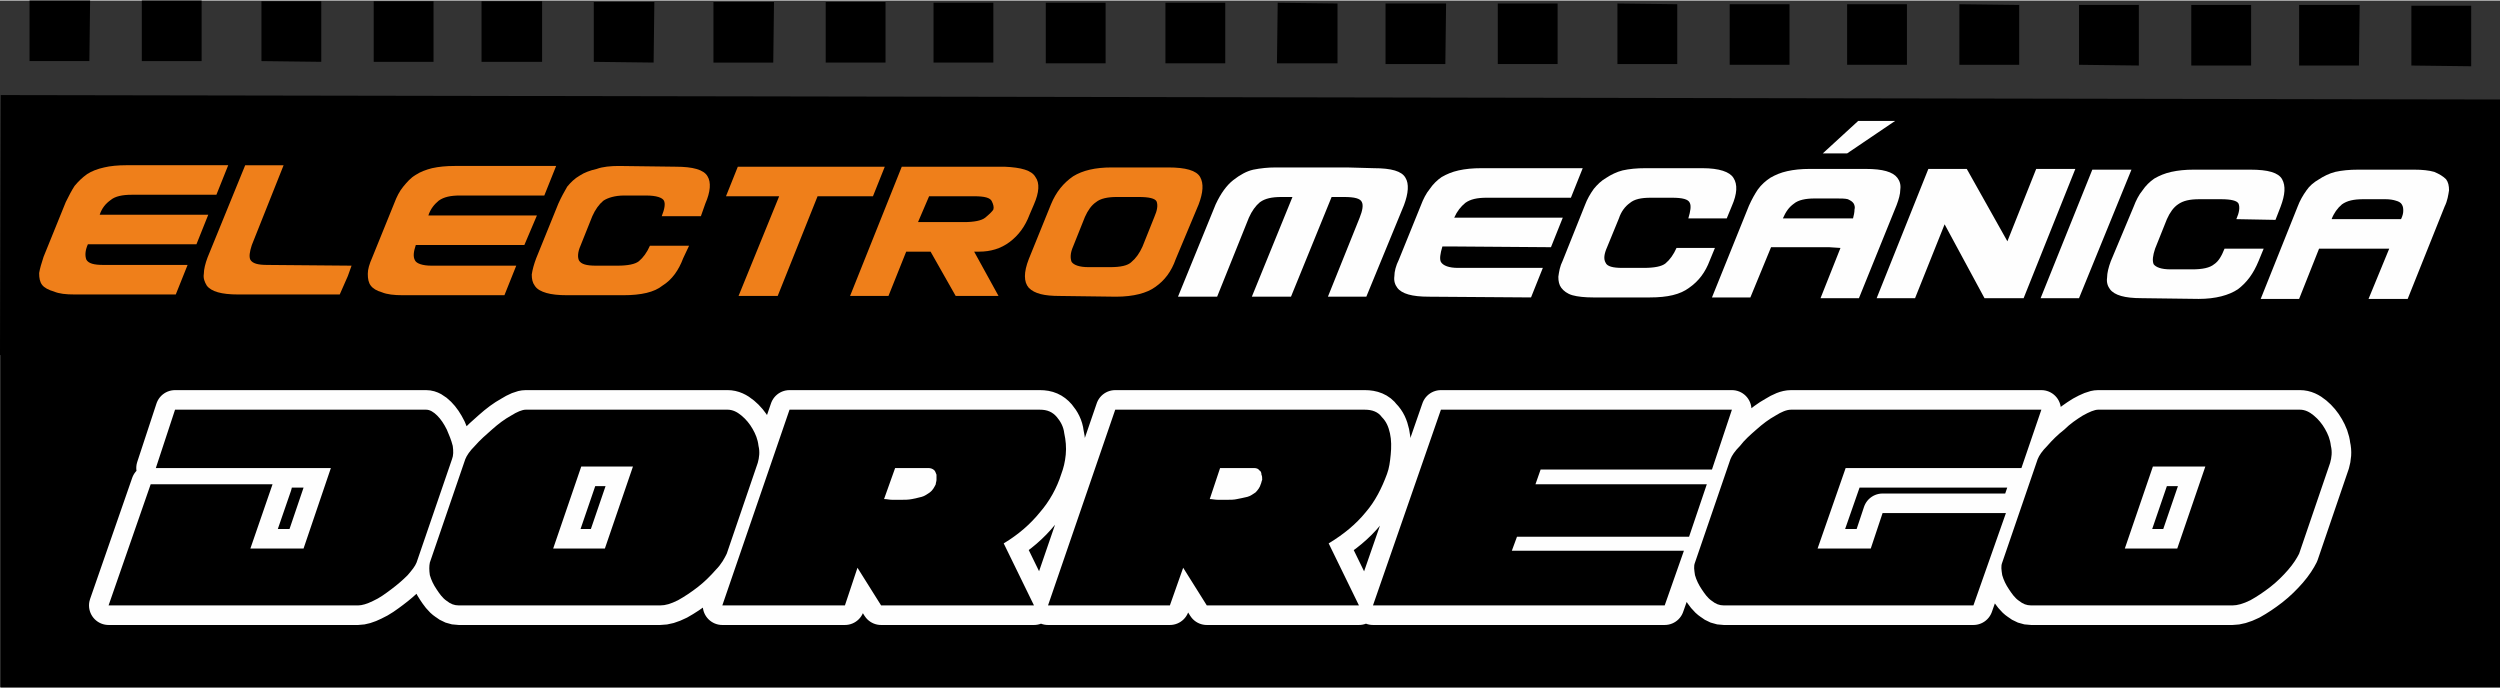
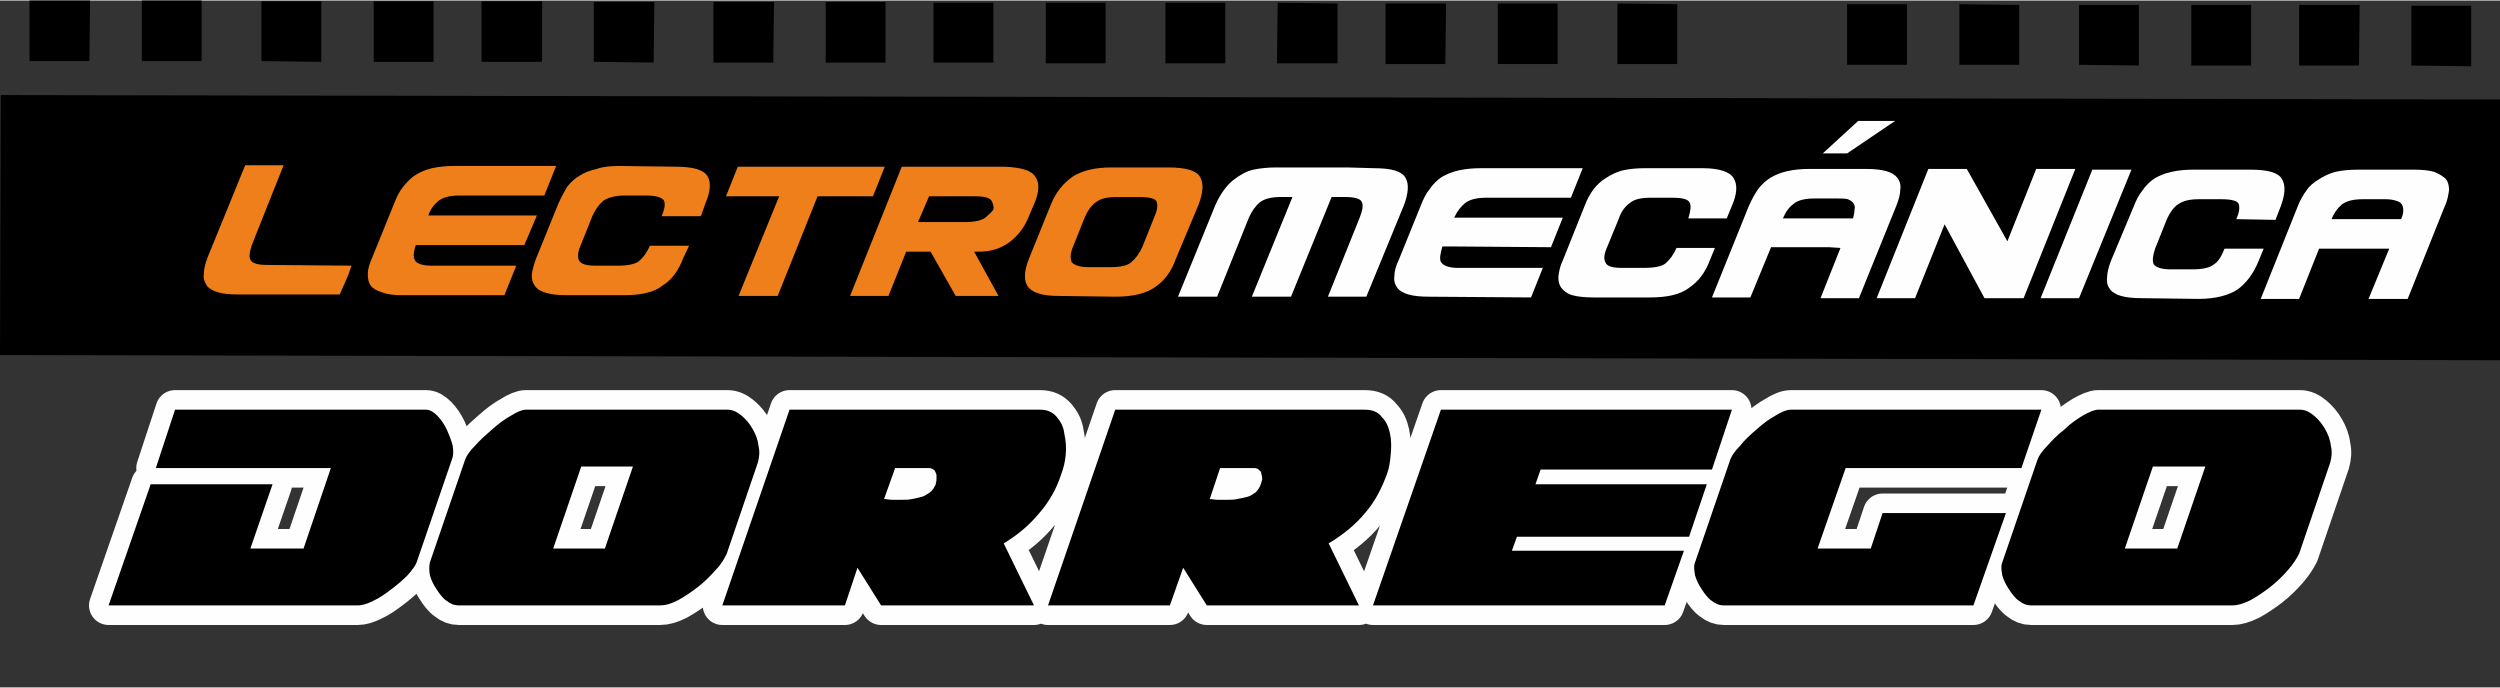
<svg xmlns="http://www.w3.org/2000/svg" xml:space="preserve" width="447px" height="123px" version="1.0" style="shape-rendering:geometricPrecision; text-rendering:geometricPrecision; image-rendering:optimizeQuality; fill-rule:evenodd; clip-rule:evenodd" viewBox="0 0 3385 930">
  <rect x="0" y="0" width="3385" height="930" fill="#333333" stroke="none" />
  <defs>
    <style type="text/css">
   
    .str0 {stroke:#FEFEFE;stroke-width:52.997;stroke-linecap:round;stroke-linejoin:round}
    .fil1 {fill:none;fill-rule:nonzero}
    .fil0 {fill:black}
    .fil2 {fill:black;fill-rule:nonzero}
    .fil3 {fill:#EF7F1A;fill-rule:nonzero}
    .fil4 {fill:#FEFEFE;fill-rule:nonzero}
   
  </style>
  </defs>
  <g id="Capa_x0020_1">
    <g id="_1474059672144">
-       <rect class="fil0" x="1" y="453" width="3385" height="477" />
      <g>
        <path class="fil1 str0" d="M411 742l37 -109 -237 0 26 -79 340 0c5,0 10,3 15,8 5,5 9,11 13,19 3,7 6,14 8,22 1,7 1,13 -1,18l-48 140c-2,5 -6,10 -12,17 -7,7 -14,13 -22,19 -8,6 -16,12 -25,16 -8,4 -15,6 -20,6l-338 0 57 -164 165 0 -30 87 72 0zm171 19c-1,5 -1,10 0,17 2,7 5,13 9,19 4,6 8,12 14,16 5,4 10,6 16,6l273 0c7,0 14,-2 24,-7 9,-5 18,-11 27,-18 9,-7 17,-15 24,-23 8,-8 12,-16 15,-22l42 -123c2,-7 3,-15 1,-23 -1,-9 -4,-16 -8,-23 -4,-7 -9,-13 -15,-18 -6,-5 -12,-8 -19,-8l-273 0c-5,0 -12,3 -20,8 -9,5 -17,11 -26,19 -8,7 -16,14 -23,22 -7,7 -11,13 -13,18l-48 140zm205 -130l70 0 -38 111 -70 0 38 -111zm282 -77l339 0c10,0 17,3 23,10 5,6 9,13 10,22 2,9 3,19 2,29 -1,10 -3,18 -6,26 -6,19 -16,37 -29,52 -13,16 -29,30 -49,42l41 84 -207 0 -32 -51 -17 51 -166 0 91 -265zm143 79l-15 42c4,0 7,1 11,1 4,0 9,0 13,0 4,0 9,0 14,-1 5,-1 9,-2 13,-3 4,-1 8,-4 11,-6 4,-3 6,-7 8,-11 0,-2 1,-4 1,-6 0,-3 0,-5 0,-7 -1,-3 -2,-5 -3,-6 -2,-2 -5,-3 -8,-3l-45 0zm298 -79l338 0c10,0 18,3 23,10 6,6 9,13 11,22 2,9 2,19 1,29 -1,10 -2,18 -5,26 -7,19 -16,37 -29,52 -13,16 -30,30 -50,42l41 84 -206 0 -32 -51 -18 51 -165 0 91 -265zm142 79l-14 42c3,0 7,1 11,1 4,0 8,0 13,0 4,0 9,0 13,-1 5,-1 10,-2 14,-3 4,-1 8,-4 11,-6 3,-3 6,-7 7,-11 1,-2 1,-4 2,-6 0,-3 0,-5 -1,-7 0,-3 -1,-5 -3,-6 -1,-2 -4,-3 -7,-3l-46 0zm299 -79l-92 265 395 0 26 -74 -233 0 7 -19 233 0 24 -71 -232 0 7 -20 232 0 27 -81 -394 0zm510 188l72 0 16 -48 167 0 -44 125 -338 0c-6,0 -11,-2 -16,-6 -6,-4 -10,-10 -14,-16 -4,-6 -7,-12 -9,-19 -1,-7 -2,-12 0,-17l48 -140c2,-5 6,-11 13,-18 6,-8 14,-15 22,-22 9,-8 17,-14 26,-19 8,-5 15,-8 21,-8l0 0 339 0 -27 79 -238 0 -38 109zm250 19c-2,5 -1,10 0,17 2,7 5,13 9,19 4,6 8,12 14,16 5,4 10,6 16,6l273 0c6,0 14,-2 24,-7 9,-5 18,-11 27,-18 9,-7 17,-15 24,-23 7,-8 12,-16 15,-22l42 -123c2,-7 3,-15 1,-23 -1,-9 -4,-16 -8,-23 -4,-7 -9,-13 -15,-18 -6,-5 -12,-8 -19,-8l-273 0c-5,0 -12,3 -21,8 -8,5 -17,11 -25,19 -9,7 -16,14 -23,22 -7,7 -11,13 -13,18l-48 140zm204 -130l71 0 -38 111 -71 0 38 -111z" />
        <path id="1" class="fil2" d="M411 742l37 -109 -237 0 26 -79 340 0c5,0 10,3 15,8 5,5 9,11 13,19 3,7 6,14 8,22 1,7 1,13 -1,18l-48 140c-2,5 -6,10 -12,17 -7,7 -14,13 -22,19 -8,6 -16,12 -25,16 -8,4 -15,6 -20,6l-338 0 57 -164 165 0 -30 87 72 0zm171 19c-1,5 -1,10 0,17 2,7 5,13 9,19 4,6 8,12 14,16 5,4 10,6 16,6l273 0c7,0 14,-2 24,-7 9,-5 18,-11 27,-18 9,-7 17,-15 24,-23 8,-8 12,-16 15,-22l42 -123c2,-7 3,-15 1,-23 -1,-9 -4,-16 -8,-23 -4,-7 -9,-13 -15,-18 -6,-5 -12,-8 -19,-8l-273 0c-5,0 -12,3 -20,8 -9,5 -17,11 -26,19 -8,7 -16,14 -23,22 -7,7 -11,13 -13,18l-48 140zm205 -130l70 0 -38 111 -70 0 38 -111zm282 -77l339 0c10,0 17,3 23,10 5,6 9,13 10,22 2,9 3,19 2,29 -1,10 -3,18 -6,26 -6,19 -16,37 -29,52 -13,16 -29,30 -49,42l41 84 -207 0 -32 -51 -17 51 -166 0 91 -265zm143 79l-15 42c4,0 7,1 11,1 4,0 9,0 13,0 4,0 9,0 14,-1 5,-1 9,-2 13,-3 4,-1 8,-4 11,-6 4,-3 6,-7 8,-11 0,-2 1,-4 1,-6 0,-3 0,-5 0,-7 -1,-3 -2,-5 -3,-6 -2,-2 -5,-3 -8,-3l-45 0zm298 -79l338 0c10,0 18,3 23,10 6,6 9,13 11,22 2,9 2,19 1,29 -1,10 -2,18 -5,26 -7,19 -16,37 -29,52 -13,16 -30,30 -50,42l41 84 -206 0 -32 -51 -18 51 -165 0 91 -265zm142 79l-14 42c3,0 7,1 11,1 4,0 8,0 13,0 4,0 9,0 13,-1 5,-1 10,-2 14,-3 4,-1 8,-4 11,-6 3,-3 6,-7 7,-11 1,-2 1,-4 2,-6 0,-3 0,-5 -1,-7 0,-3 -1,-5 -3,-6 -1,-2 -4,-3 -7,-3l-46 0zm299 -79l-92 265 395 0 26 -74 -233 0 7 -19 233 0 24 -71 -232 0 7 -20 232 0 27 -81 -394 0zm510 188l72 0 16 -48 167 0 -44 125 -338 0c-6,0 -11,-2 -16,-6 -6,-4 -10,-10 -14,-16 -4,-6 -7,-12 -9,-19 -1,-7 -2,-12 0,-17l48 -140c2,-5 6,-11 13,-18 6,-8 14,-15 22,-22 9,-8 17,-14 26,-19 8,-5 15,-8 21,-8l0 0 339 0 -27 79 -238 0 -38 109zm250 19c-2,5 -1,10 0,17 2,7 5,13 9,19 4,6 8,12 14,16 5,4 10,6 16,6l273 0c6,0 14,-2 24,-7 9,-5 18,-11 27,-18 9,-7 17,-15 24,-23 7,-8 12,-16 15,-22l42 -123c2,-7 3,-15 1,-23 -1,-9 -4,-16 -8,-23 -4,-7 -9,-13 -15,-18 -6,-5 -12,-8 -19,-8l-273 0c-5,0 -12,3 -21,8 -8,5 -17,11 -25,19 -9,7 -16,14 -23,22 -7,7 -11,13 -13,18l-48 140zm204 -130l71 0 -38 111 -71 0 38 -111z" />
      </g>
      <path class="fil0" d="M1 128l3384 6 0 353 -3385 -7 1 -352z" />
-       <path class="fil3" d="M134 330l-15 0c-4,9 -4,16 -2,21 3,5 10,7 23,7l114 0 -16 40 -137 0c-12,0 -21,-1 -28,-4 -7,-2 -13,-5 -16,-9 -3,-4 -4,-9 -4,-16 1,-6 3,-13 6,-22l30 -74c4,-8 8,-16 12,-22 5,-6 10,-11 17,-16 6,-4 14,-7 23,-9 8,-2 19,-3 30,-3l138 0 -16 40 -115 0c-12,0 -22,2 -28,7 -7,5 -12,11 -15,20l147 0 -16 40 -132 0z" />
      <path class="fil3" d="M471 373l5 -14 -114 -1c-13,0 -20,-2 -23,-7 -2,-4 -1,-11 2,-20l43 -108 -52 0 -51 125c-3,8 -5,16 -5,22 -1,6 1,11 4,16 3,4 8,7 15,9 7,2 16,3 28,3l137 0 11 -25z" />
      <path class="fil3" d="M578 331l-15 0c-3,9 -4,16 -1,21 2,4 10,7 22,7l115 0 -16 40 -138 0c-11,0 -21,-1 -28,-4 -7,-2 -12,-5 -15,-9 -3,-4 -4,-9 -4,-16 0,-6 2,-13 6,-22l30 -74c3,-8 7,-16 12,-22 5,-6 10,-12 17,-16 6,-4 14,-7 22,-9 9,-2 19,-3 31,-3l137 0 -16 40 -114 0c-13,0 -22,2 -29,7 -6,5 -11,11 -14,20l147 0 -17 40 -132 0z" />
      <path class="fil3" d="M925 349c-6,16 -15,29 -28,37 -11,9 -29,13 -53,13l-76 0c-12,0 -21,-1 -28,-3 -7,-2 -13,-5 -16,-10 -3,-4 -4,-9 -4,-15 1,-7 3,-14 6,-22l30 -74c4,-9 8,-16 12,-23 5,-6 10,-11 17,-15 6,-4 14,-7 23,-9 8,-3 19,-4 30,-4l77 1c23,0 38,4 43,13 5,8 4,21 -3,37l-6 17 -53 0c4,-10 5,-17 3,-21 -2,-4 -10,-7 -24,-7l-30 0c-12,0 -22,3 -28,7 -6,5 -11,12 -15,21l-16 40c-4,9 -4,16 -2,20 3,5 10,7 23,7l29 0c14,0 24,-2 29,-6 6,-5 11,-12 15,-21l53 0 -8 17z" />
      <path class="fil3" d="M1055 265l-55 135 53 0 54 -135 75 0 16 -40 -199 0 -16 40 72 0z" />
      <path class="fil3" d="M1243 300l15 -35 61 0c14,0 22,2 24,7 2,4 3,8 2,11 -1,2 -5,6 -11,11 -5,4 -15,6 -29,6l-62 0zm76 40l7 0c15,0 29,-4 41,-13 12,-9 21,-21 27,-37l6 -14c7,-16 8,-29 2,-37 -5,-9 -19,-13 -42,-14l-139 0 -70 175 52 0 24 -60 33 0 34 60 58 0 -33 -60z" />
      <path class="fil3" d="M1592 350c-6,17 -15,29 -28,38 -11,8 -29,13 -53,13l-76 -1c-21,0 -34,-3 -42,-11 -7,-8 -7,-21 0,-39l30 -74c7,-17 17,-29 30,-38 13,-8 30,-12 52,-12l77 0c23,0 38,4 43,13 5,9 4,21 -2,37l-31 74zm-45 -17l16 -40c4,-9 5,-16 3,-21 -2,-4 -10,-6 -24,-6l-30 0c-12,0 -22,2 -28,7 -6,4 -11,11 -15,20l-16 40c-4,9 -4,16 -2,21 3,4 10,7 23,7l29 0c14,0 24,-2 29,-7 6,-5 11,-12 15,-21z" />
      <path class="fil4" d="M1824 226l36 1c24,0 38,4 43,13 5,8 4,21 -2,37l-51 124 -52 0 43 -107c4,-10 5,-17 3,-21 -2,-5 -10,-7 -24,-7l-17 0 -55 135 -53 0 55 -135 -15 0c-13,0 -22,2 -29,7 -6,5 -11,12 -15,21l-43 107 -53 0 51 -125c7,-15 15,-26 24,-33 9,-7 18,-12 27,-14 10,-2 20,-3 30,-3l97 0z" />
      <path class="fil4" d="M1968 333l-15 0c-3,10 -4,17 -2,21 3,5 11,8 23,8l115 0 -16 40 -138 -1c-12,0 -21,-1 -28,-3 -7,-2 -12,-5 -15,-9 -3,-4 -5,-9 -4,-16 0,-6 2,-14 6,-22l30 -74c3,-8 7,-16 12,-22 4,-6 10,-12 16,-16 7,-4 14,-7 23,-9 9,-2 19,-3 31,-3l137 0 -16 40 -114 0c-13,0 -22,2 -29,7 -6,5 -11,11 -15,20l147 0 -16 40 -132 -1z" />
      <path class="fil4" d="M2315 352c-6,16 -15,28 -28,37 -12,9 -29,13 -53,13l-77 0c-11,0 -21,-1 -28,-3 -7,-2 -12,-6 -15,-10 -3,-4 -4,-9 -4,-15 1,-7 2,-14 6,-22l30 -75c3,-8 7,-15 12,-22 5,-6 10,-11 17,-15 6,-4 14,-8 22,-10 9,-2 19,-3 31,-3l77 0c23,0 37,5 42,13 6,9 5,22 -2,38l-7 17 -52 0c3,-10 4,-17 2,-21 -2,-5 -10,-7 -24,-7l-29 0c-13,0 -22,2 -28,7 -7,5 -12,12 -15,21l-16 39c-4,9 -5,16 -2,21 2,5 10,7 22,7l30 0c14,0 24,-2 29,-6 6,-5 11,-12 15,-21l52 0 -7 17z" />
      <path class="fil4" d="M2477 334l15 1 -27 68 52 0 51 -126c3,-8 5,-15 5,-21 1,-7 -1,-12 -4,-16 -3,-4 -8,-7 -15,-9 -7,-2 -16,-3 -28,-3l-76 0c-11,0 -21,1 -30,3 -9,2 -16,5 -23,9 -6,4 -12,9 -17,16 -4,6 -8,13 -12,22l-50 124 52 0 28 -68 79 0zm5 -39l-68 0c4,-9 8,-15 15,-20 6,-5 16,-7 28,-7l30 0c6,0 11,0 15,1 4,2 6,3 8,6 1,2 2,5 1,8 0,4 -1,8 -2,12l-27 0zm84 -132l-50 0 -48 44 33 0 65 -44z" />
      <path class="fil4" d="M2633 303l-40 100 -52 0 70 -175 52 0 55 98 39 -98 53 0 -70 175 -53 0 -54 -100z" />
      <path class="fil4" d="M2815 403l-52 0 70 -174 53 0 -71 174z" />
      <path class="fil4" d="M3058 353c-7,17 -16,29 -28,38 -12,8 -30,13 -53,13l-77 -1c-12,0 -21,-1 -28,-3 -7,-2 -12,-5 -15,-9 -3,-4 -5,-9 -4,-16 0,-6 2,-14 5,-22l31 -74c3,-8 7,-16 12,-22 4,-6 10,-12 16,-16 7,-4 14,-7 23,-9 9,-2 19,-3 30,-3l77 0c24,0 38,4 43,13 5,9 4,21 -2,37l-7 18 -53 -1c4,-9 5,-16 3,-21 -2,-4 -10,-6 -24,-6l-29 0c-13,0 -22,2 -29,7 -6,4 -11,11 -15,20l-16 40c-3,9 -4,16 -2,21 3,4 10,7 23,7l29 0c14,0 24,-2 30,-7 6,-4 10,-11 14,-21l53 0 -7 17z" />
      <path class="fil4" d="M3220 336l-80 0 -27 68 -52 0 50 -125c3,-8 7,-15 12,-22 4,-6 10,-11 17,-15 6,-4 14,-8 22,-10 9,-2 19,-3 31,-3l76 0c11,0 20,1 27,3 7,3 12,6 16,10 3,4 4,9 4,15 -1,6 -2,14 -6,22l-50 125 -53 0 28 -68 -15 0zm4 -40l27 0c2,-4 3,-8 3,-11 0,-3 0,-6 -2,-9 -1,-2 -4,-4 -8,-5 -3,-1 -8,-2 -14,-2l-30 0c-13,0 -22,2 -29,7 -6,5 -11,12 -14,20l67 0z" />
      <path class="fil0" d="M121 82l1 -82 -82 0 0 82 81 0z" />
      <path class="fil0" d="M273 82l0 -82 -81 0 0 82 81 0z" />
      <path class="fil0" d="M435 83l0 -82 -81 0 0 81 81 1z" />
      <path class="fil0" d="M587 83l0 -82 -81 0 0 82 81 0z" />
      <path class="fil0" d="M734 83l0 -82 -82 0 0 82 82 0z" />
      <path class="fil0" d="M885 84l1 -82 -82 0 0 81 81 1z" />
      <path class="fil0" d="M1047 84l1 -82 -82 0 0 82 81 0z" />
      <path class="fil0" d="M1199 84l0 -82 -81 0 0 82 81 0z" />
      <path class="fil0" d="M1345 84l0 -81 -81 0 0 81 81 0z" />
      <path class="fil0" d="M1497 85l0 -82 -81 0 0 82 81 0z" />
      <path class="fil0" d="M1659 85l0 -82 -81 0 0 82 81 0z" />
      <path class="fil0" d="M1811 85l0 -81 -81 -1 -1 82 82 0z" />
      <path class="fil0" d="M1957 86l1 -82 -82 0 0 82 81 0z" />
      <path class="fil0" d="M2109 86l0 -82 -81 0 0 82 81 0z" />
      <path class="fil0" d="M2271 86l0 -81 -81 -1 0 82 81 0z" />
-       <path class="fil0" d="M2423 87l0 -82 -81 0 0 82 81 0z" />
      <path class="fil0" d="M2582 87l0 -82 -81 0 0 82 81 0z" />
      <path class="fil0" d="M2734 87l0 -81 -81 -1 0 82 81 0z" />
      <path class="fil0" d="M2896 88l0 -82 -81 0 0 81 81 1z" />
      <path class="fil0" d="M3048 88l0 -82 -81 0 0 82 81 0z" />
      <path class="fil0" d="M3194 88l1 -82 -82 0 0 82 81 0z" />
      <path class="fil0" d="M3346 89l0 -82 -81 0 0 81 81 1z" />
    </g>
  </g>
</svg>